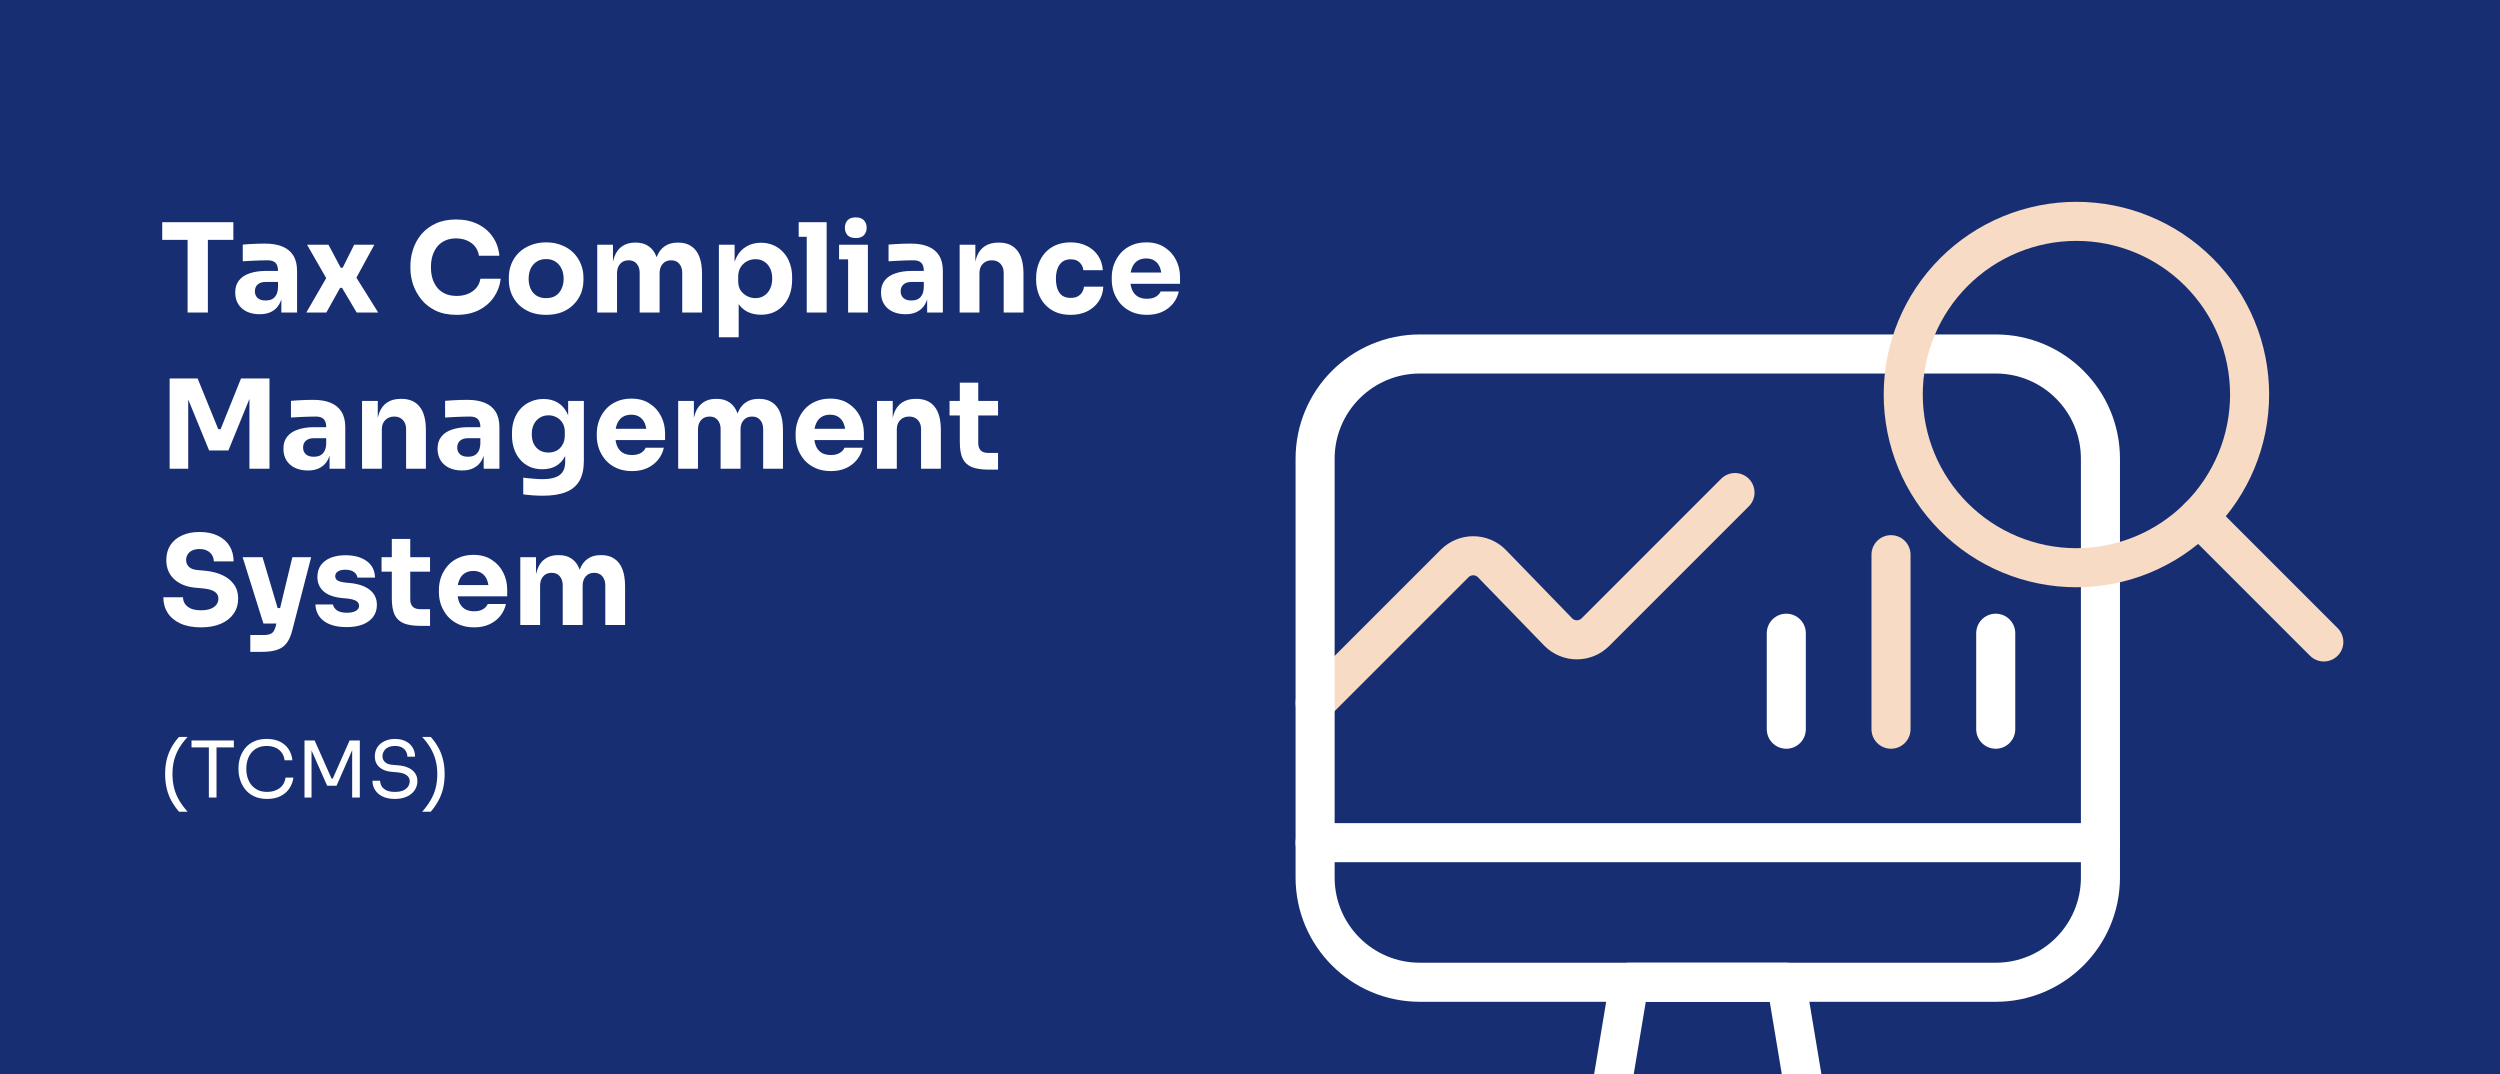
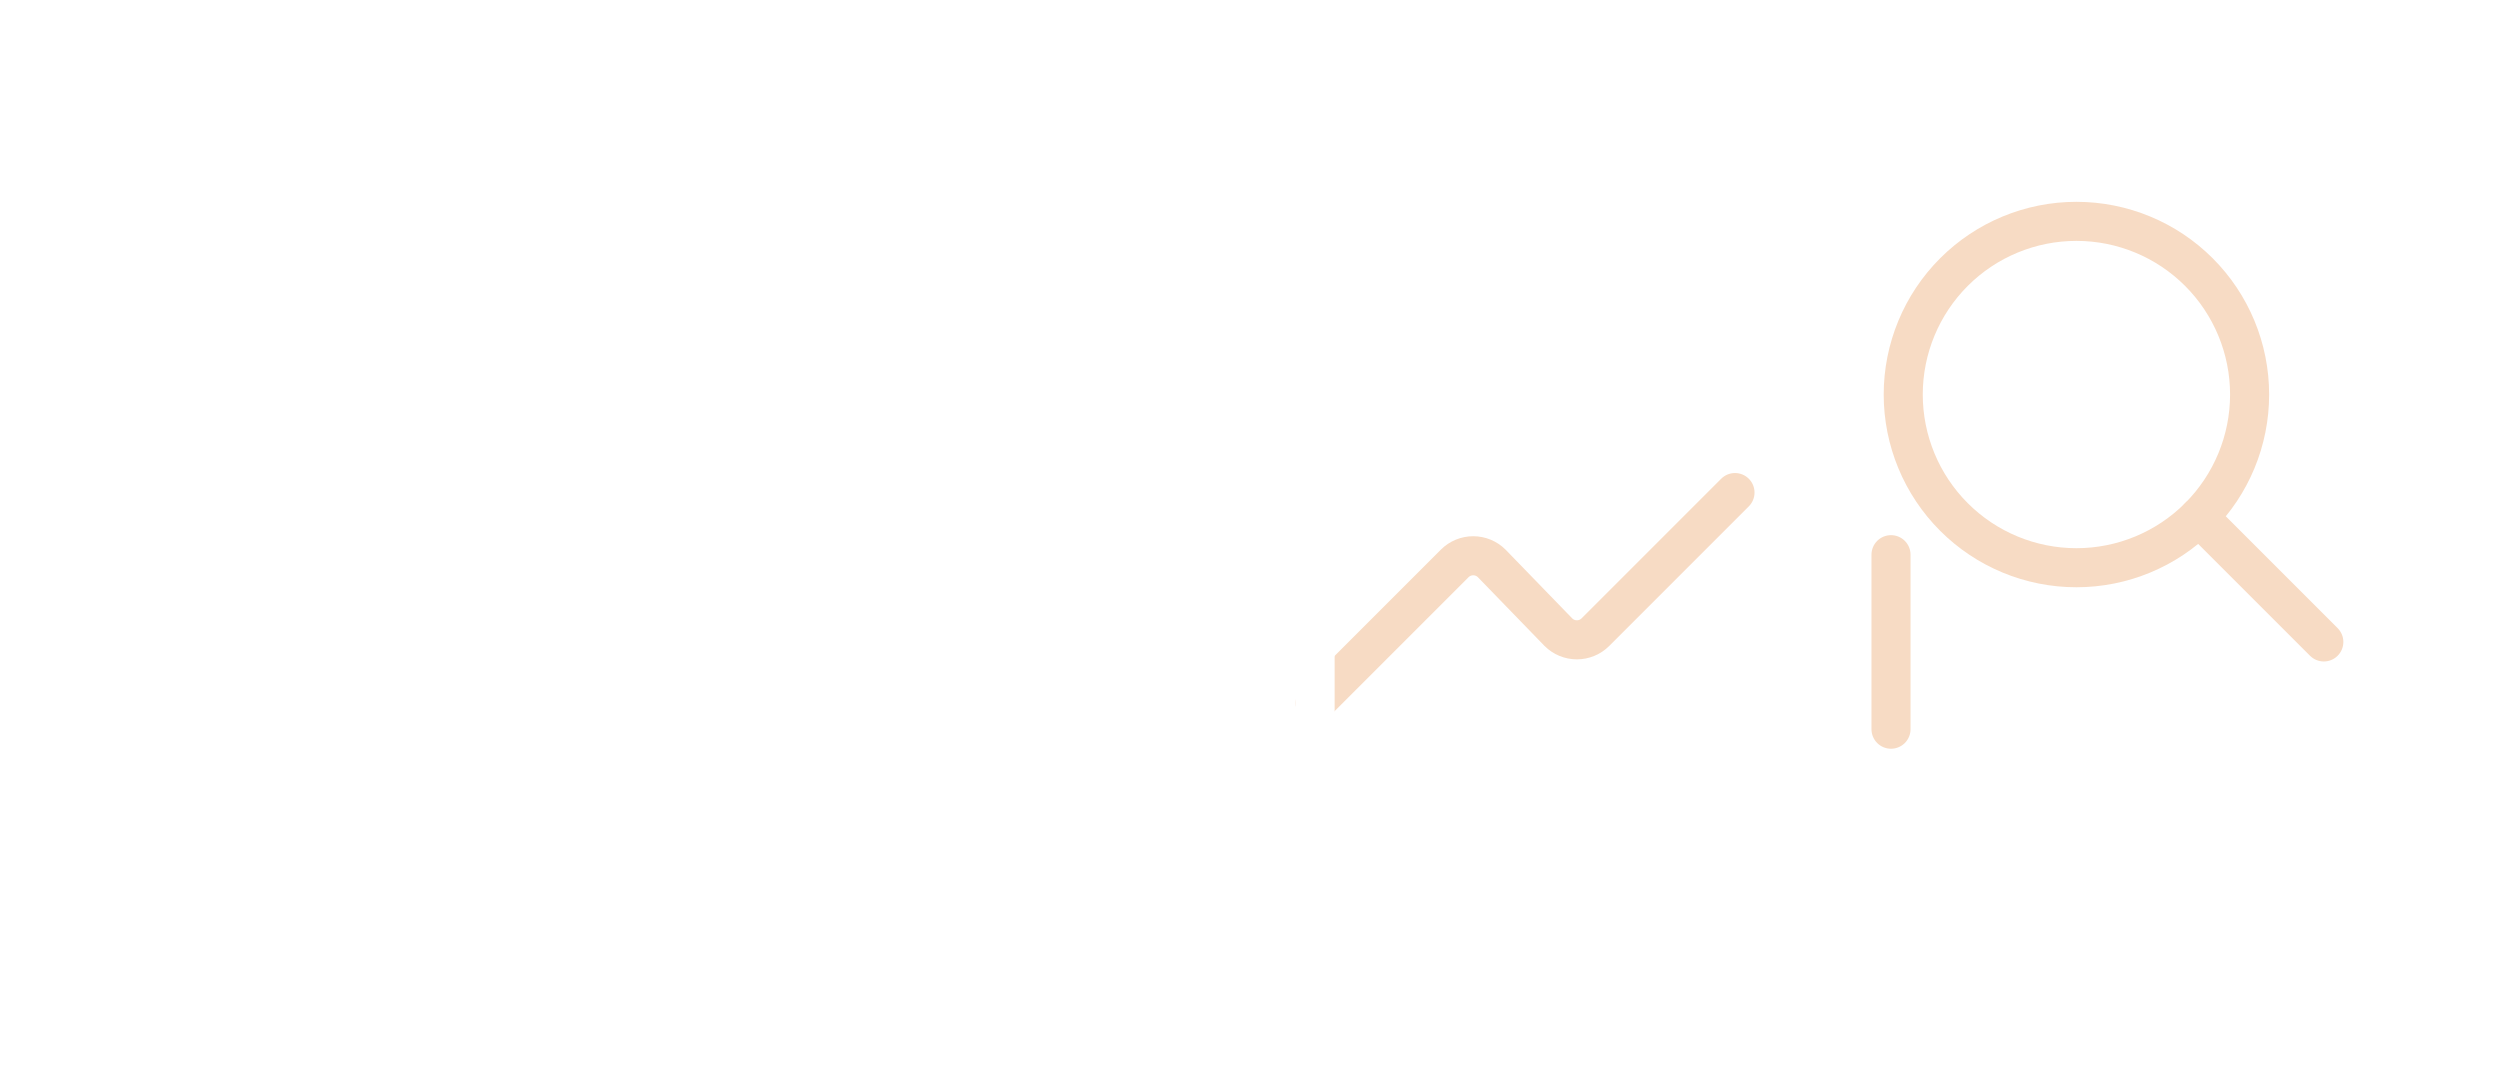
<svg xmlns="http://www.w3.org/2000/svg" width="768" height="330" viewBox="0 0 768 330" fill="none">
  <g clip-path="url(#clip0_2367_8191)">
-     <rect width="768" height="330" fill="#172E73" />
    <path d="M57.626 96V72.934H63.858V96H57.626ZM49.836 73.694V68.26H71.686V73.694H49.836ZM86.432 96V89.844H85.406V83.156C85.406 82.092 85.153 81.294 84.646 80.762C84.139 80.23 83.329 79.964 82.214 79.964C81.657 79.964 80.922 79.977 80.01 80.002C79.098 80.027 78.161 80.065 77.198 80.116C76.235 80.167 75.361 80.217 74.576 80.268V75.138C75.159 75.087 75.843 75.037 76.628 74.986C77.413 74.935 78.224 74.897 79.06 74.872C79.896 74.847 80.681 74.834 81.416 74.834C83.544 74.834 85.33 75.138 86.774 75.746C88.243 76.354 89.358 77.279 90.118 78.52C90.878 79.736 91.258 81.307 91.258 83.232V96H86.432ZM79.782 96.532C78.287 96.532 76.97 96.266 75.83 95.734C74.715 95.202 73.841 94.442 73.208 93.454C72.575 92.441 72.258 91.237 72.258 89.844C72.258 88.324 72.651 87.083 73.436 86.12C74.221 85.132 75.323 84.41 76.742 83.954C78.161 83.473 79.795 83.232 81.644 83.232H86.09V86.614H81.606C80.542 86.614 79.719 86.88 79.136 87.412C78.579 87.919 78.3 88.615 78.3 89.502C78.3 90.338 78.579 91.022 79.136 91.554C79.719 92.061 80.542 92.314 81.606 92.314C82.29 92.314 82.898 92.2 83.43 91.972C83.987 91.719 84.443 91.301 84.798 90.718C85.153 90.135 85.355 89.325 85.406 88.286L86.85 89.806C86.723 91.25 86.369 92.466 85.786 93.454C85.229 94.442 84.443 95.202 83.43 95.734C82.442 96.266 81.226 96.532 79.782 96.532ZM94.099 96L100.559 84.828L100.407 85.778L94.327 75.176H100.901L104.663 82.244H105.271L108.805 75.176H114.999L109.185 85.854L109.337 85.056L116.177 96H109.565L105.081 88.438H104.473L100.255 96H94.099ZM140.289 96.722C137.781 96.722 135.628 96.291 133.829 95.43C132.031 94.543 130.561 93.391 129.421 91.972C128.281 90.528 127.433 88.983 126.875 87.336C126.343 85.664 126.077 84.043 126.077 82.472V81.636C126.077 79.913 126.356 78.216 126.913 76.544C127.471 74.847 128.319 73.314 129.459 71.946C130.625 70.578 132.081 69.489 133.829 68.678C135.603 67.842 137.693 67.424 140.099 67.424C142.607 67.424 144.824 67.893 146.749 68.83C148.675 69.767 150.207 71.072 151.347 72.744C152.513 74.391 153.197 76.329 153.399 78.558H147.129C146.952 77.443 146.547 76.493 145.913 75.708C145.28 74.923 144.457 74.315 143.443 73.884C142.455 73.453 141.341 73.238 140.099 73.238C138.858 73.238 137.756 73.453 136.793 73.884C135.831 74.315 135.02 74.923 134.361 75.708C133.728 76.493 133.234 77.431 132.879 78.52C132.55 79.584 132.385 80.775 132.385 82.092C132.385 83.384 132.55 84.575 132.879 85.664C133.234 86.728 133.741 87.665 134.399 88.476C135.083 89.261 135.919 89.869 136.907 90.3C137.895 90.705 139.023 90.908 140.289 90.908C142.215 90.908 143.836 90.439 145.153 89.502C146.496 88.565 147.307 87.273 147.585 85.626H153.817C153.589 87.653 152.905 89.515 151.765 91.212C150.651 92.884 149.118 94.227 147.167 95.24C145.242 96.228 142.949 96.722 140.289 96.722ZM167.756 96.722C165.932 96.722 164.311 96.443 162.892 95.886C161.473 95.303 160.27 94.518 159.282 93.53C158.319 92.542 157.585 91.415 157.078 90.148C156.571 88.856 156.318 87.501 156.318 86.082V85.208C156.318 83.764 156.571 82.396 157.078 81.104C157.61 79.787 158.37 78.634 159.358 77.646C160.371 76.658 161.587 75.885 163.006 75.328C164.425 74.745 166.008 74.454 167.756 74.454C169.555 74.454 171.151 74.745 172.544 75.328C173.963 75.885 175.166 76.658 176.154 77.646C177.142 78.634 177.902 79.787 178.434 81.104C178.966 82.396 179.232 83.764 179.232 85.208V86.082C179.232 87.501 178.979 88.856 178.472 90.148C177.965 91.415 177.218 92.542 176.23 93.53C175.267 94.518 174.077 95.303 172.658 95.886C171.239 96.443 169.605 96.722 167.756 96.722ZM167.756 91.592C168.947 91.592 169.935 91.339 170.72 90.832C171.505 90.325 172.101 89.616 172.506 88.704C172.937 87.792 173.152 86.779 173.152 85.664C173.152 84.473 172.937 83.435 172.506 82.548C172.075 81.636 171.455 80.914 170.644 80.382C169.859 79.85 168.896 79.584 167.756 79.584C166.641 79.584 165.679 79.85 164.868 80.382C164.057 80.914 163.437 81.636 163.006 82.548C162.601 83.435 162.398 84.473 162.398 85.664C162.398 86.779 162.601 87.792 163.006 88.704C163.411 89.616 164.019 90.325 164.83 90.832C165.641 91.339 166.616 91.592 167.756 91.592ZM183.475 96V75.176H188.301V84.144H187.959C187.959 82.016 188.225 80.243 188.757 78.824C189.289 77.405 190.087 76.341 191.151 75.632C192.215 74.897 193.52 74.53 195.065 74.53H195.331C196.902 74.53 198.207 74.897 199.245 75.632C200.309 76.341 201.107 77.405 201.639 78.824C202.197 80.243 202.475 82.016 202.475 84.144H200.993C200.993 82.016 201.259 80.243 201.791 78.824C202.349 77.405 203.159 76.341 204.223 75.632C205.287 74.897 206.592 74.53 208.137 74.53H208.403C209.974 74.53 211.291 74.897 212.355 75.632C213.445 76.341 214.268 77.405 214.825 78.824C215.383 80.243 215.661 82.016 215.661 84.144V96H209.581V83.802C209.581 82.662 209.277 81.737 208.669 81.028C208.087 80.319 207.251 79.964 206.161 79.964C205.072 79.964 204.211 80.331 203.577 81.066C202.944 81.775 202.627 82.725 202.627 83.916V96H196.509V83.802C196.509 82.662 196.205 81.737 195.597 81.028C195.015 80.319 194.191 79.964 193.127 79.964C192.013 79.964 191.139 80.331 190.505 81.066C189.872 81.775 189.555 82.725 189.555 83.916V96H183.475ZM220.844 103.6V75.176H225.67V84.182L225.024 84.144C225.126 82.067 225.556 80.319 226.316 78.9C227.076 77.456 228.102 76.379 229.394 75.67C230.686 74.935 232.143 74.568 233.764 74.568C235.208 74.568 236.513 74.834 237.678 75.366C238.869 75.898 239.882 76.645 240.718 77.608C241.58 78.545 242.226 79.66 242.656 80.952C243.112 82.219 243.34 83.612 243.34 85.132V86.006C243.34 87.501 243.125 88.907 242.694 90.224C242.264 91.516 241.63 92.643 240.794 93.606C239.984 94.569 238.983 95.329 237.792 95.886C236.627 96.418 235.284 96.684 233.764 96.684C232.194 96.684 230.775 96.367 229.508 95.734C228.267 95.075 227.266 94.087 226.506 92.77C225.746 91.427 225.328 89.73 225.252 87.678L226.924 89.958V103.6H220.844ZM232.054 91.592C233.093 91.592 233.992 91.339 234.752 90.832C235.538 90.325 236.146 89.616 236.576 88.704C237.007 87.792 237.222 86.741 237.222 85.55C237.222 84.359 237.007 83.321 236.576 82.434C236.146 81.547 235.55 80.863 234.79 80.382C234.03 79.875 233.118 79.622 232.054 79.622C231.142 79.622 230.281 79.837 229.47 80.268C228.66 80.699 228.001 81.319 227.494 82.13C227.013 82.915 226.772 83.878 226.772 85.018V86.424C226.772 87.513 227.026 88.451 227.532 89.236C228.064 89.996 228.736 90.579 229.546 90.984C230.357 91.389 231.193 91.592 232.054 91.592ZM247.829 96V68.26H253.947V96H247.829ZM245.359 72.744V68.26H253.947V72.744H245.359ZM260.537 96V75.176H266.617V96H260.537ZM257.763 79.66V75.176H266.617V79.66H257.763ZM262.893 73.124C261.753 73.124 260.905 72.833 260.347 72.25C259.815 71.642 259.549 70.882 259.549 69.97C259.549 69.033 259.815 68.273 260.347 67.69C260.905 67.082 261.753 66.778 262.893 66.778C264.033 66.778 264.869 67.082 265.401 67.69C265.959 68.273 266.237 69.033 266.237 69.97C266.237 70.882 265.959 71.642 265.401 72.25C264.869 72.833 264.033 73.124 262.893 73.124ZM284.819 96V89.844H283.793V83.156C283.793 82.092 283.539 81.294 283.033 80.762C282.526 80.23 281.715 79.964 280.601 79.964C280.043 79.964 279.309 79.977 278.397 80.002C277.485 80.027 276.547 80.065 275.585 80.116C274.622 80.167 273.748 80.217 272.963 80.268V75.138C273.545 75.087 274.229 75.037 275.015 74.986C275.8 74.935 276.611 74.897 277.447 74.872C278.283 74.847 279.068 74.834 279.803 74.834C281.931 74.834 283.717 75.138 285.161 75.746C286.63 76.354 287.745 77.279 288.505 78.52C289.265 79.736 289.645 81.307 289.645 83.232V96H284.819ZM278.169 96.532C276.674 96.532 275.357 96.266 274.217 95.734C273.102 95.202 272.228 94.442 271.595 93.454C270.961 92.441 270.645 91.237 270.645 89.844C270.645 88.324 271.037 87.083 271.823 86.12C272.608 85.132 273.71 84.41 275.129 83.954C276.547 83.473 278.181 83.232 280.031 83.232H284.477V86.614H279.993C278.929 86.614 278.105 86.88 277.523 87.412C276.965 87.919 276.687 88.615 276.687 89.502C276.687 90.338 276.965 91.022 277.523 91.554C278.105 92.061 278.929 92.314 279.993 92.314C280.677 92.314 281.285 92.2 281.817 91.972C282.374 91.719 282.83 91.301 283.185 90.718C283.539 90.135 283.742 89.325 283.793 88.286L285.237 89.806C285.11 91.25 284.755 92.466 284.173 93.454C283.615 94.442 282.83 95.202 281.817 95.734C280.829 96.266 279.613 96.532 278.169 96.532ZM294.803 96V75.176H299.629V84.106H299.287C299.287 81.978 299.553 80.205 300.085 78.786C300.643 77.367 301.479 76.303 302.593 75.594C303.708 74.885 305.063 74.53 306.659 74.53H306.925C309.357 74.53 311.207 75.328 312.473 76.924C313.765 78.495 314.411 80.889 314.411 84.106V96H308.331V83.764C308.331 82.649 308.002 81.737 307.343 81.028C306.685 80.319 305.798 79.964 304.683 79.964C303.543 79.964 302.619 80.331 301.909 81.066C301.225 81.775 300.883 82.713 300.883 83.878V96H294.803ZM328.94 96.722C327.142 96.722 325.571 96.431 324.228 95.848C322.911 95.24 321.809 94.429 320.922 93.416C320.036 92.403 319.377 91.263 318.946 89.996C318.516 88.704 318.3 87.374 318.3 86.006V85.284C318.3 83.865 318.528 82.51 318.984 81.218C319.44 79.901 320.112 78.735 320.998 77.722C321.885 76.709 322.987 75.911 324.304 75.328C325.647 74.745 327.18 74.454 328.902 74.454C330.777 74.454 332.436 74.821 333.88 75.556C335.324 76.265 336.477 77.266 337.338 78.558C338.2 79.85 338.681 81.332 338.782 83.004H332.816C332.715 82.067 332.335 81.281 331.676 80.648C331.043 79.989 330.118 79.66 328.902 79.66C327.889 79.66 327.04 79.913 326.356 80.42C325.698 80.927 325.204 81.623 324.874 82.51C324.545 83.397 324.38 84.448 324.38 85.664C324.38 86.779 324.532 87.792 324.836 88.704C325.14 89.591 325.622 90.287 326.28 90.794C326.964 91.275 327.851 91.516 328.94 91.516C329.751 91.516 330.435 91.377 330.992 91.098C331.575 90.794 332.031 90.389 332.36 89.882C332.715 89.35 332.93 88.742 333.006 88.058H338.934C338.858 89.781 338.377 91.301 337.49 92.618C336.604 93.91 335.426 94.923 333.956 95.658C332.487 96.367 330.815 96.722 328.94 96.722ZM352.361 96.722C350.587 96.722 349.017 96.418 347.649 95.81C346.306 95.202 345.179 94.391 344.267 93.378C343.38 92.339 342.696 91.187 342.215 89.92C341.759 88.628 341.531 87.311 341.531 85.968V85.208C341.531 83.815 341.759 82.485 342.215 81.218C342.696 79.926 343.38 78.773 344.267 77.76C345.153 76.747 346.255 75.949 347.573 75.366C348.915 74.758 350.435 74.454 352.133 74.454C354.362 74.454 356.237 74.961 357.757 75.974C359.302 76.962 360.48 78.267 361.291 79.888C362.101 81.484 362.507 83.232 362.507 85.132V87.184H344.077V83.726H358.821L356.845 85.322C356.845 84.081 356.667 83.017 356.313 82.13C355.958 81.243 355.426 80.572 354.717 80.116C354.033 79.635 353.171 79.394 352.133 79.394C351.069 79.394 350.169 79.635 349.435 80.116C348.7 80.597 348.143 81.307 347.763 82.244C347.383 83.156 347.193 84.283 347.193 85.626C347.193 86.867 347.37 87.957 347.725 88.894C348.079 89.806 348.637 90.515 349.397 91.022C350.157 91.529 351.145 91.782 352.361 91.782C353.475 91.782 354.387 91.567 355.097 91.136C355.806 90.705 356.287 90.173 356.541 89.54H362.127C361.823 90.933 361.227 92.175 360.341 93.264C359.454 94.353 358.339 95.202 356.997 95.81C355.654 96.418 354.109 96.722 352.361 96.722ZM52.116 144V116.26H60.704L67.05 131.84H67.772L74.042 116.26H82.782V144H76.626V120.326L77.5 120.402L70.166 138.376H64.238L56.866 120.402L57.816 120.326V144H52.116ZM101.239 144V137.844H100.213V131.156C100.213 130.092 99.959 129.294 99.453 128.762C98.946 128.23 98.135 127.964 97.021 127.964C96.463 127.964 95.729 127.977 94.817 128.002C93.905 128.027 92.967 128.065 92.005 128.116C91.042 128.167 90.168 128.217 89.383 128.268V123.138C89.965 123.087 90.649 123.037 91.435 122.986C92.22 122.935 93.031 122.897 93.867 122.872C94.703 122.847 95.488 122.834 96.223 122.834C98.351 122.834 100.137 123.138 101.581 123.746C103.05 124.354 104.165 125.279 104.925 126.52C105.685 127.736 106.065 129.307 106.065 131.232V144H101.239ZM94.589 144.532C93.094 144.532 91.777 144.266 90.637 143.734C89.522 143.202 88.648 142.442 88.015 141.454C87.381 140.441 87.065 139.237 87.065 137.844C87.065 136.324 87.457 135.083 88.243 134.12C89.028 133.132 90.13 132.41 91.549 131.954C92.967 131.473 94.601 131.232 96.451 131.232H100.897V134.614H96.413C95.349 134.614 94.525 134.88 93.943 135.412C93.385 135.919 93.107 136.615 93.107 137.502C93.107 138.338 93.385 139.022 93.943 139.554C94.525 140.061 95.349 140.314 96.413 140.314C97.097 140.314 97.705 140.2 98.237 139.972C98.794 139.719 99.25 139.301 99.605 138.718C99.959 138.135 100.162 137.325 100.213 136.286L101.657 137.806C101.53 139.25 101.175 140.466 100.593 141.454C100.035 142.442 99.25 143.202 98.237 143.734C97.249 144.266 96.033 144.532 94.589 144.532ZM111.223 144V123.176H116.049V132.106H115.707C115.707 129.978 115.973 128.205 116.505 126.786C117.063 125.367 117.899 124.303 119.013 123.594C120.128 122.885 121.483 122.53 123.079 122.53H123.345C125.777 122.53 127.627 123.328 128.893 124.924C130.185 126.495 130.831 128.889 130.831 132.106V144H124.751V131.764C124.751 130.649 124.422 129.737 123.763 129.028C123.105 128.319 122.218 127.964 121.103 127.964C119.963 127.964 119.039 128.331 118.329 129.066C117.645 129.775 117.303 130.713 117.303 131.878V144H111.223ZM148.59 144V137.844H147.564V131.156C147.564 130.092 147.311 129.294 146.804 128.762C146.298 128.23 145.487 127.964 144.372 127.964C143.815 127.964 143.08 127.977 142.168 128.002C141.256 128.027 140.319 128.065 139.356 128.116C138.394 128.167 137.52 128.217 136.734 128.268V123.138C137.317 123.087 138.001 123.037 138.786 122.986C139.572 122.935 140.382 122.897 141.218 122.872C142.054 122.847 142.84 122.834 143.574 122.834C145.702 122.834 147.488 123.138 148.932 123.746C150.402 124.354 151.516 125.279 152.276 126.52C153.036 127.736 153.416 129.307 153.416 131.232V144H148.59ZM141.94 144.532C140.446 144.532 139.128 144.266 137.988 143.734C136.874 143.202 136 142.442 135.366 141.454C134.733 140.441 134.416 139.237 134.416 137.844C134.416 136.324 134.809 135.083 135.594 134.12C136.38 133.132 137.482 132.41 138.9 131.954C140.319 131.473 141.953 131.232 143.802 131.232H148.248V134.614H143.764C142.7 134.614 141.877 134.88 141.294 135.412C140.737 135.919 140.458 136.615 140.458 137.502C140.458 138.338 140.737 139.022 141.294 139.554C141.877 140.061 142.7 140.314 143.764 140.314C144.448 140.314 145.056 140.2 145.588 139.972C146.146 139.719 146.602 139.301 146.956 138.718C147.311 138.135 147.514 137.325 147.564 136.286L149.008 137.806C148.882 139.25 148.527 140.466 147.944 141.454C147.387 142.442 146.602 143.202 145.588 143.734C144.6 144.266 143.384 144.532 141.94 144.532ZM166.783 152.284C165.769 152.284 164.731 152.246 163.667 152.17C162.603 152.094 161.627 151.993 160.741 151.866V146.736C161.627 146.863 162.603 146.964 163.667 147.04C164.756 147.141 165.744 147.192 166.631 147.192C168.277 147.192 169.607 147.002 170.621 146.622C171.659 146.242 172.419 145.659 172.901 144.874C173.382 144.114 173.623 143.126 173.623 141.91V137.768L174.725 135.336C174.674 137.185 174.307 138.769 173.623 140.086C172.964 141.403 172.039 142.417 170.849 143.126C169.658 143.81 168.239 144.152 166.593 144.152C165.174 144.152 163.882 143.899 162.717 143.392C161.577 142.86 160.601 142.125 159.791 141.188C158.98 140.251 158.359 139.161 157.929 137.92C157.498 136.653 157.283 135.285 157.283 133.816V132.942C157.283 131.473 157.511 130.105 157.967 128.838C158.423 127.571 159.081 126.469 159.943 125.532C160.804 124.595 161.83 123.873 163.021 123.366C164.211 122.834 165.529 122.568 166.973 122.568C168.645 122.568 170.089 122.935 171.305 123.67C172.546 124.405 173.521 125.481 174.231 126.9C174.94 128.319 175.32 130.029 175.371 132.03L174.535 132.258V123.176H179.361V141.53C179.361 144.089 178.905 146.153 177.993 147.724C177.081 149.295 175.687 150.447 173.813 151.182C171.963 151.917 169.62 152.284 166.783 152.284ZM168.493 139.022C169.43 139.022 170.279 138.819 171.039 138.414C171.799 137.983 172.394 137.375 172.825 136.59C173.281 135.805 173.509 134.855 173.509 133.74V132.638C173.509 131.549 173.268 130.637 172.787 129.902C172.331 129.142 171.723 128.572 170.963 128.192C170.203 127.787 169.392 127.584 168.531 127.584C167.517 127.584 166.618 127.825 165.833 128.306C165.047 128.787 164.439 129.459 164.009 130.32C163.578 131.181 163.363 132.195 163.363 133.36C163.363 134.551 163.578 135.577 164.009 136.438C164.465 137.274 165.073 137.92 165.833 138.376C166.618 138.807 167.505 139.022 168.493 139.022ZM194.164 144.722C192.39 144.722 190.82 144.418 189.452 143.81C188.109 143.202 186.982 142.391 186.07 141.378C185.183 140.339 184.499 139.187 184.018 137.92C183.562 136.628 183.334 135.311 183.334 133.968V133.208C183.334 131.815 183.562 130.485 184.018 129.218C184.499 127.926 185.183 126.773 186.07 125.76C186.956 124.747 188.058 123.949 189.376 123.366C190.718 122.758 192.238 122.454 193.936 122.454C196.165 122.454 198.04 122.961 199.56 123.974C201.105 124.962 202.283 126.267 203.094 127.888C203.904 129.484 204.31 131.232 204.31 133.132V135.184H185.88V131.726H200.624L198.648 133.322C198.648 132.081 198.47 131.017 198.116 130.13C197.761 129.243 197.229 128.572 196.52 128.116C195.836 127.635 194.974 127.394 193.936 127.394C192.872 127.394 191.972 127.635 191.238 128.116C190.503 128.597 189.946 129.307 189.566 130.244C189.186 131.156 188.996 132.283 188.996 133.626C188.996 134.867 189.173 135.957 189.528 136.894C189.882 137.806 190.44 138.515 191.2 139.022C191.96 139.529 192.948 139.782 194.164 139.782C195.278 139.782 196.19 139.567 196.9 139.136C197.609 138.705 198.09 138.173 198.344 137.54H203.93C203.626 138.933 203.03 140.175 202.144 141.264C201.257 142.353 200.142 143.202 198.8 143.81C197.457 144.418 195.912 144.722 194.164 144.722ZM208.338 144V123.176H213.164V132.144H212.822C212.822 130.016 213.088 128.243 213.62 126.824C214.152 125.405 214.95 124.341 216.014 123.632C217.078 122.897 218.383 122.53 219.928 122.53H220.194C221.765 122.53 223.07 122.897 224.108 123.632C225.172 124.341 225.97 125.405 226.502 126.824C227.06 128.243 227.338 130.016 227.338 132.144H225.856C225.856 130.016 226.122 128.243 226.654 126.824C227.212 125.405 228.022 124.341 229.086 123.632C230.15 122.897 231.455 122.53 233 122.53H233.266C234.837 122.53 236.154 122.897 237.218 123.632C238.308 124.341 239.131 125.405 239.688 126.824C240.246 128.243 240.524 130.016 240.524 132.144V144H234.444V131.802C234.444 130.662 234.14 129.737 233.532 129.028C232.95 128.319 232.114 127.964 231.024 127.964C229.935 127.964 229.074 128.331 228.44 129.066C227.807 129.775 227.49 130.725 227.49 131.916V144H221.372V131.802C221.372 130.662 221.068 129.737 220.46 129.028C219.878 128.319 219.054 127.964 217.99 127.964C216.876 127.964 216.002 128.331 215.368 129.066C214.735 129.775 214.418 130.725 214.418 131.916V144H208.338ZM255.246 144.722C253.472 144.722 251.902 144.418 250.534 143.81C249.191 143.202 248.064 142.391 247.152 141.378C246.265 140.339 245.581 139.187 245.1 137.92C244.644 136.628 244.416 135.311 244.416 133.968V133.208C244.416 131.815 244.644 130.485 245.1 129.218C245.581 127.926 246.265 126.773 247.152 125.76C248.038 124.747 249.14 123.949 250.458 123.366C251.8 122.758 253.32 122.454 255.018 122.454C257.247 122.454 259.122 122.961 260.642 123.974C262.187 124.962 263.365 126.267 264.176 127.888C264.986 129.484 265.392 131.232 265.392 133.132V135.184H246.962V131.726H261.706L259.73 133.322C259.73 132.081 259.552 131.017 259.198 130.13C258.843 129.243 258.311 128.572 257.602 128.116C256.918 127.635 256.056 127.394 255.018 127.394C253.954 127.394 253.054 127.635 252.32 128.116C251.585 128.597 251.028 129.307 250.648 130.244C250.268 131.156 250.078 132.283 250.078 133.626C250.078 134.867 250.255 135.957 250.61 136.894C250.964 137.806 251.522 138.515 252.282 139.022C253.042 139.529 254.03 139.782 255.246 139.782C256.36 139.782 257.272 139.567 257.982 139.136C258.691 138.705 259.172 138.173 259.426 137.54H265.012C264.708 138.933 264.112 140.175 263.226 141.264C262.339 142.353 261.224 143.202 259.882 143.81C258.539 144.418 256.994 144.722 255.246 144.722ZM269.42 144V123.176H274.246V132.106H273.904C273.904 129.978 274.17 128.205 274.702 126.786C275.26 125.367 276.096 124.303 277.21 123.594C278.325 122.885 279.68 122.53 281.276 122.53H281.542C283.974 122.53 285.824 123.328 287.09 124.924C288.382 126.495 289.028 128.889 289.028 132.106V144H282.948V131.764C282.948 130.649 282.619 129.737 281.96 129.028C281.302 128.319 280.415 127.964 279.3 127.964C278.16 127.964 277.236 128.331 276.526 129.066C275.842 129.775 275.5 130.713 275.5 131.878V144H269.42ZM303.672 144.266C301.569 144.266 299.872 144.013 298.58 143.506C297.288 142.974 296.338 142.1 295.73 140.884C295.147 139.643 294.856 137.971 294.856 135.868V117.552H300.518V136.096C300.518 137.084 300.771 137.844 301.278 138.376C301.81 138.883 302.557 139.136 303.52 139.136H306.598V144.266H303.672ZM291.702 127.622V123.176H306.598V127.622H291.702ZM61.768 192.722C59.26 192.722 57.145 192.329 55.422 191.544C53.699 190.733 52.395 189.644 51.508 188.276C50.621 186.883 50.178 185.287 50.178 183.488H56.22C56.22 184.197 56.41 184.856 56.79 185.464C57.195 186.072 57.803 186.566 58.614 186.946C59.425 187.301 60.476 187.478 61.768 187.478C62.933 187.478 63.909 187.326 64.694 187.022C65.479 186.718 66.075 186.3 66.48 185.768C66.885 185.211 67.088 184.577 67.088 183.868C67.088 182.981 66.708 182.285 65.948 181.778C65.188 181.246 63.959 180.904 62.262 180.752L60.172 180.562C57.411 180.334 55.207 179.473 53.56 177.978C51.913 176.483 51.09 174.507 51.09 172.05C51.09 170.277 51.508 168.744 52.344 167.452C53.205 166.16 54.396 165.172 55.916 164.488C57.436 163.779 59.235 163.424 61.312 163.424C63.491 163.424 65.353 163.804 66.898 164.564C68.469 165.299 69.672 166.35 70.508 167.718C71.344 169.061 71.762 170.644 71.762 172.468H65.682C65.682 171.784 65.517 171.163 65.188 170.606C64.859 170.023 64.365 169.555 63.706 169.2C63.073 168.845 62.275 168.668 61.312 168.668C60.4 168.668 59.627 168.82 58.994 169.124C58.386 169.428 57.93 169.846 57.626 170.378C57.322 170.885 57.17 171.442 57.17 172.05C57.17 172.835 57.449 173.519 58.006 174.102C58.563 174.685 59.475 175.027 60.742 175.128L62.87 175.318C64.897 175.495 66.683 175.939 68.228 176.648C69.773 177.332 70.977 178.282 71.838 179.498C72.725 180.689 73.168 182.145 73.168 183.868C73.168 185.641 72.699 187.199 71.762 188.542C70.85 189.859 69.545 190.885 67.848 191.62C66.151 192.355 64.124 192.722 61.768 192.722ZM76.892 200.246V195.078H81.224C81.882 195.078 82.44 194.989 82.896 194.812C83.352 194.66 83.719 194.394 83.998 194.014C84.276 193.634 84.504 193.115 84.682 192.456L89.812 171.176H95.588L89.774 193.672C89.368 195.293 88.798 196.585 88.064 197.548C87.354 198.511 86.392 199.195 85.176 199.6C83.985 200.031 82.465 200.246 80.616 200.246H76.892ZM83.428 191.544V186.794H87.836V191.544H83.428ZM80.92 191.544L74.536 171.176H80.654L86.696 191.544H80.92ZM106.51 192.646C103.546 192.646 101.228 192.038 99.556 190.822C97.884 189.606 96.997 187.896 96.896 185.692H102.292C102.393 186.351 102.786 186.946 103.47 187.478C104.179 187.985 105.231 188.238 106.624 188.238C107.688 188.238 108.562 188.061 109.246 187.706C109.955 187.326 110.31 186.794 110.31 186.11C110.31 185.502 110.044 185.021 109.512 184.666C108.98 184.286 108.03 184.02 106.662 183.868L105.028 183.716C102.52 183.463 100.633 182.766 99.366 181.626C98.125 180.486 97.504 179.029 97.504 177.256C97.504 175.787 97.871 174.558 98.606 173.57C99.341 172.582 100.354 171.835 101.646 171.328C102.963 170.821 104.458 170.568 106.13 170.568C108.815 170.568 110.981 171.163 112.628 172.354C114.275 173.519 115.136 175.217 115.212 177.446H109.816C109.715 176.762 109.36 176.192 108.752 175.736C108.144 175.255 107.245 175.014 106.054 175.014C105.117 175.014 104.369 175.191 103.812 175.546C103.255 175.901 102.976 176.382 102.976 176.99C102.976 177.573 103.217 178.016 103.698 178.32C104.179 178.624 104.965 178.839 106.054 178.966L107.688 179.118C110.247 179.397 112.235 180.106 113.654 181.246C115.073 182.386 115.782 183.919 115.782 185.844C115.782 187.237 115.402 188.453 114.642 189.492C113.882 190.505 112.805 191.291 111.412 191.848C110.019 192.38 108.385 192.646 106.51 192.646ZM129.183 192.266C127.081 192.266 125.383 192.013 124.091 191.506C122.799 190.974 121.849 190.1 121.241 188.884C120.659 187.643 120.367 185.971 120.367 183.868V165.552H126.029V184.096C126.029 185.084 126.283 185.844 126.789 186.376C127.321 186.883 128.069 187.136 129.031 187.136H132.109V192.266H129.183ZM117.213 175.622V171.176H132.109V175.622H117.213ZM145.662 192.722C143.888 192.722 142.318 192.418 140.95 191.81C139.607 191.202 138.48 190.391 137.568 189.378C136.681 188.339 135.997 187.187 135.516 185.92C135.06 184.628 134.832 183.311 134.832 181.968V181.208C134.832 179.815 135.06 178.485 135.516 177.218C135.997 175.926 136.681 174.773 137.568 173.76C138.454 172.747 139.556 171.949 140.874 171.366C142.216 170.758 143.736 170.454 145.434 170.454C147.663 170.454 149.538 170.961 151.058 171.974C152.603 172.962 153.781 174.267 154.592 175.888C155.402 177.484 155.808 179.232 155.808 181.132V183.184H137.378V179.726H152.122L150.146 181.322C150.146 180.081 149.968 179.017 149.614 178.13C149.259 177.243 148.727 176.572 148.018 176.116C147.334 175.635 146.472 175.394 145.434 175.394C144.37 175.394 143.47 175.635 142.736 176.116C142.001 176.597 141.444 177.307 141.064 178.244C140.684 179.156 140.494 180.283 140.494 181.626C140.494 182.867 140.671 183.957 141.026 184.894C141.38 185.806 141.938 186.515 142.698 187.022C143.458 187.529 144.446 187.782 145.662 187.782C146.776 187.782 147.688 187.567 148.398 187.136C149.107 186.705 149.588 186.173 149.842 185.54H155.428C155.124 186.933 154.528 188.175 153.642 189.264C152.755 190.353 151.64 191.202 150.298 191.81C148.955 192.418 147.41 192.722 145.662 192.722ZM159.837 192V171.176H164.663V180.144H164.321C164.321 178.016 164.587 176.243 165.119 174.824C165.651 173.405 166.449 172.341 167.513 171.632C168.577 170.897 169.881 170.53 171.427 170.53H171.693C173.263 170.53 174.568 170.897 175.607 171.632C176.671 172.341 177.469 173.405 178 174.824C178.558 176.243 178.837 178.016 178.837 180.144H177.355C177.355 178.016 177.621 176.243 178.153 174.824C178.71 173.405 179.521 172.341 180.585 171.632C181.649 170.897 182.953 170.53 184.499 170.53H184.765C186.335 170.53 187.653 170.897 188.717 171.632C189.806 172.341 190.629 173.405 191.187 174.824C191.744 176.243 192.023 178.016 192.023 180.144V192H185.943V179.802C185.943 178.662 185.639 177.737 185.031 177.028C184.448 176.319 183.612 175.964 182.523 175.964C181.433 175.964 180.572 176.331 179.939 177.066C179.305 177.775 178.989 178.725 178.989 179.916V192H172.871V179.802C172.871 178.662 172.567 177.737 171.959 177.028C171.376 176.319 170.553 175.964 169.489 175.964C168.374 175.964 167.5 176.331 166.867 177.066C166.233 177.775 165.917 178.725 165.917 179.916V192H159.837Z" fill="white" />
    <path d="M55 249.368C54.152 248.392 53.4 247.328 52.744 246.176C52.104 245.04 51.608 243.784 51.256 242.408C50.904 241.016 50.728 239.472 50.728 237.776C50.728 236.08 50.904 234.544 51.256 233.168C51.624 231.792 52.128 230.544 52.768 229.424C53.424 228.304 54.168 227.288 55 226.376H57.64C56.648 227.448 55.8 228.56 55.096 229.712C54.408 230.864 53.88 232.104 53.512 233.432C53.16 234.744 52.984 236.192 52.984 237.776C52.984 239.36 53.16 240.824 53.512 242.168C53.864 243.496 54.384 244.744 55.072 245.912C55.776 247.096 56.632 248.248 57.64 249.368H55ZM64.163 245V229.112H66.515V245H64.163ZM58.835 229.592V227.48H71.843V229.592H58.835ZM82.074 245.432C80.474 245.432 79.106 245.152 77.97 244.592C76.85 244.032 75.946 243.304 75.258 242.408C74.57 241.512 74.066 240.544 73.746 239.504C73.426 238.448 73.266 237.432 73.266 236.456V235.928C73.266 234.872 73.426 233.816 73.746 232.76C74.082 231.704 74.594 230.744 75.282 229.88C75.97 229.016 76.866 228.32 77.97 227.792C79.074 227.264 80.394 227 81.93 227C83.498 227 84.842 227.272 85.962 227.816C87.082 228.36 87.97 229.12 88.626 230.096C89.282 231.072 89.682 232.224 89.826 233.552H87.426C87.298 232.56 86.978 231.744 86.466 231.104C85.954 230.448 85.306 229.96 84.522 229.64C83.754 229.32 82.89 229.16 81.93 229.16C80.89 229.16 79.978 229.344 79.194 229.712C78.41 230.064 77.754 230.568 77.226 231.224C76.714 231.864 76.322 232.608 76.05 233.456C75.794 234.304 75.666 235.224 75.666 236.216C75.666 237.16 75.794 238.056 76.05 238.904C76.322 239.752 76.722 240.504 77.25 241.16C77.794 241.816 78.466 242.336 79.266 242.72C80.066 243.088 81.002 243.272 82.074 243.272C83.578 243.272 84.842 242.896 85.866 242.144C86.89 241.392 87.514 240.304 87.738 238.88H90.138C89.978 240.08 89.57 241.176 88.914 242.168C88.274 243.16 87.378 243.952 86.226 244.544C85.09 245.136 83.706 245.432 82.074 245.432ZM93.544 245V227.48H96.664L101.848 239.168H102.232L107.392 227.48H110.536V245H108.184V230.048L108.352 230.096L103.384 241.376H100.504L95.512 230.096L95.704 230.048V245H93.544ZM121.31 245.432C119.854 245.432 118.614 245.192 117.59 244.712C116.566 244.232 115.782 243.568 115.238 242.72C114.694 241.872 114.422 240.912 114.422 239.84H116.774C116.774 240.368 116.91 240.896 117.182 241.424C117.47 241.952 117.942 242.392 118.598 242.744C119.27 243.096 120.174 243.272 121.31 243.272C122.366 243.272 123.23 243.12 123.902 242.816C124.574 242.496 125.07 242.088 125.39 241.592C125.71 241.08 125.87 240.528 125.87 239.936C125.87 239.216 125.558 238.624 124.934 238.16C124.31 237.68 123.398 237.384 122.198 237.272L120.254 237.104C118.702 236.976 117.462 236.496 116.534 235.664C115.606 234.832 115.142 233.736 115.142 232.376C115.142 231.304 115.398 230.368 115.91 229.568C116.438 228.768 117.166 228.144 118.094 227.696C119.022 227.232 120.102 227 121.334 227C122.55 227 123.622 227.224 124.55 227.672C125.478 228.12 126.198 228.752 126.71 229.568C127.238 230.368 127.502 231.328 127.502 232.448H125.15C125.15 231.888 125.014 231.36 124.742 230.864C124.486 230.368 124.078 229.96 123.518 229.64C122.958 229.32 122.23 229.16 121.334 229.16C120.47 229.16 119.75 229.312 119.174 229.616C118.614 229.92 118.19 230.32 117.902 230.816C117.63 231.296 117.494 231.816 117.494 232.376C117.494 233.016 117.742 233.584 118.238 234.08C118.734 234.576 119.47 234.864 120.446 234.944L122.39 235.112C123.59 235.208 124.622 235.464 125.486 235.88C126.366 236.28 127.038 236.824 127.502 237.512C127.982 238.184 128.222 238.992 128.222 239.936C128.222 241.008 127.934 241.96 127.358 242.792C126.782 243.624 125.974 244.272 124.934 244.736C123.894 245.2 122.686 245.432 121.31 245.432ZM132.321 249.368H129.681C130.689 248.248 131.537 247.096 132.225 245.912C132.929 244.744 133.457 243.496 133.809 242.168C134.161 240.824 134.337 239.36 134.337 237.776C134.337 236.192 134.153 234.744 133.785 233.432C133.433 232.104 132.905 230.864 132.201 229.712C131.513 228.56 130.673 227.448 129.681 226.376H132.321C133.153 227.288 133.889 228.304 134.529 229.424C135.185 230.544 135.689 231.792 136.041 233.168C136.409 234.544 136.593 236.08 136.593 237.776C136.593 239.472 136.417 241.016 136.065 242.408C135.713 243.784 135.209 245.04 134.553 246.176C133.913 247.328 133.169 248.392 132.321 249.368Z" fill="white" />
    <g filter="url(#filter0_d_2367_8191)">
      <path d="M404 211.97L446.89 169.08C448.397 167.574 450.441 166.728 452.573 166.728C454.704 166.728 456.748 167.574 458.255 169.08L478.735 190.203C480.243 191.709 482.287 192.555 484.418 192.555C486.549 192.555 488.593 191.709 490.101 190.203L532.991 147.313" stroke="#F7DBC4" stroke-width="12" stroke-linecap="round" stroke-linejoin="round" />
      <path d="M404 254.859H645.254" stroke="white" stroke-width="12" stroke-linecap="round" stroke-linejoin="round" />
-       <path d="M548.752 190.524V220.011" stroke="white" stroke-width="12" stroke-linecap="round" stroke-linejoin="round" />
-       <path d="M613.088 190.524V220.011" stroke="white" stroke-width="12" stroke-linecap="round" stroke-linejoin="round" />
      <path d="M580.918 166.399V220.011" stroke="#F7DBC4" stroke-width="12" stroke-linecap="round" stroke-linejoin="round" />
-       <path d="M556.793 346H492.459L500.501 297.749H548.752L556.793 346Z" stroke="white" stroke-width="12" stroke-linecap="round" stroke-linejoin="round" />
      <path d="M613.087 104.745H436.167C418.402 104.745 404 119.147 404 136.912V265.581C404 283.347 418.402 297.749 436.167 297.749H613.087C630.852 297.749 645.254 283.347 645.254 265.581V136.912C645.254 119.147 630.852 104.745 613.087 104.745Z" stroke="white" stroke-width="12" stroke-linecap="round" stroke-linejoin="round" />
      <path d="M584.674 117.202C584.674 131.312 590.279 144.844 600.256 154.821C610.234 164.799 623.766 170.404 637.876 170.404C651.986 170.404 665.518 164.799 675.495 154.821C685.472 144.844 691.078 131.312 691.078 117.202C691.078 103.092 685.472 89.56 675.495 79.582C665.518 69.605 651.986 64 637.876 64C623.766 64 610.234 69.605 600.256 79.582C590.279 89.56 584.674 103.092 584.674 117.202Z" stroke="#F7DBC4" stroke-width="12" stroke-linecap="round" stroke-linejoin="round" />
      <path d="M713.879 193.205L675.492 154.819" stroke="#F7DBC4" stroke-width="12" stroke-linecap="round" stroke-linejoin="round" />
    </g>
  </g>
  <defs>
    <filter id="filter0_d_2367_8191" x="368" y="32" width="381.879" height="354" filterUnits="userSpaceOnUse" color-interpolation-filters="sRGB">
      <feFlood flood-opacity="0" result="BackgroundImageFix" />
      <feColorMatrix in="SourceAlpha" type="matrix" values="0 0 0 0 0 0 0 0 0 0 0 0 0 0 0 0 0 0 127 0" result="hardAlpha" />
      <feOffset dy="4" />
      <feGaussianBlur stdDeviation="15" />
      <feComposite in2="hardAlpha" operator="out" />
      <feColorMatrix type="matrix" values="0 0 0 0 0 0 0 0 0 0 0 0 0 0 0 0 0 0 0.3 0" />
      <feBlend mode="normal" in2="BackgroundImageFix" result="effect1_dropShadow_2367_8191" />
      <feBlend mode="normal" in="SourceGraphic" in2="effect1_dropShadow_2367_8191" result="shape" />
    </filter>
    <clipPath id="clip0_2367_8191">
      <rect width="768" height="330" fill="white" />
    </clipPath>
  </defs>
</svg>